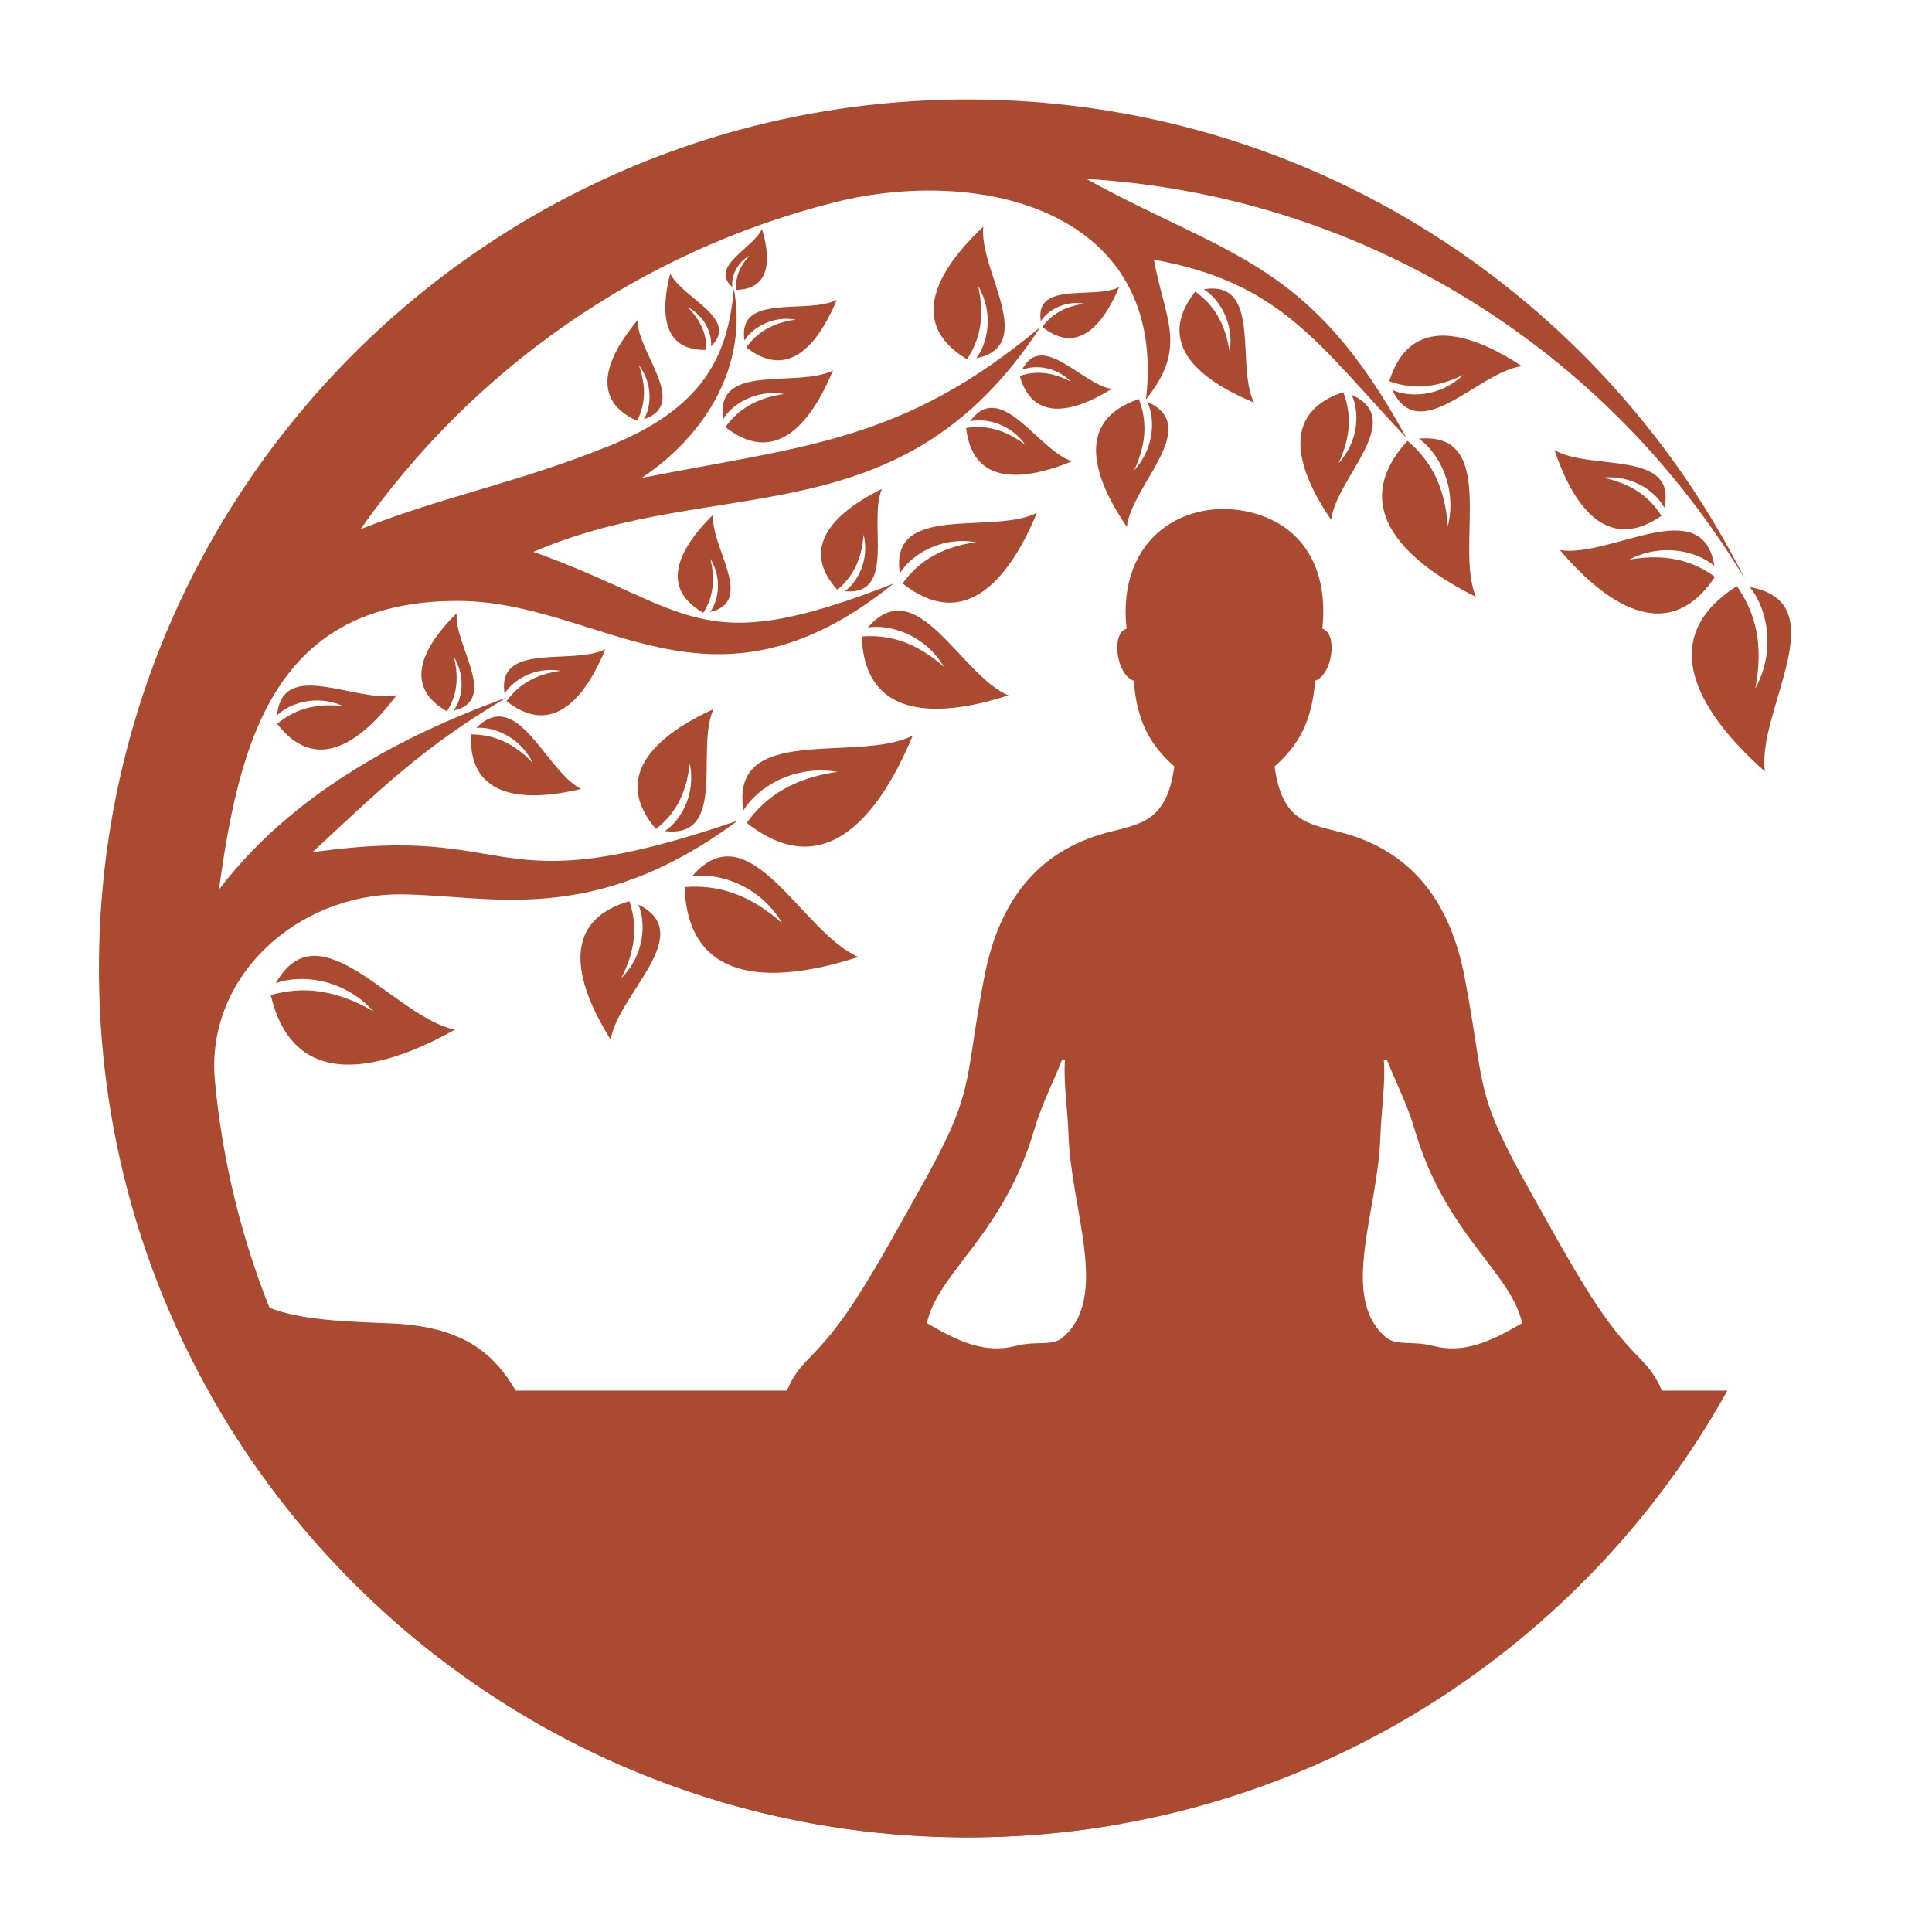
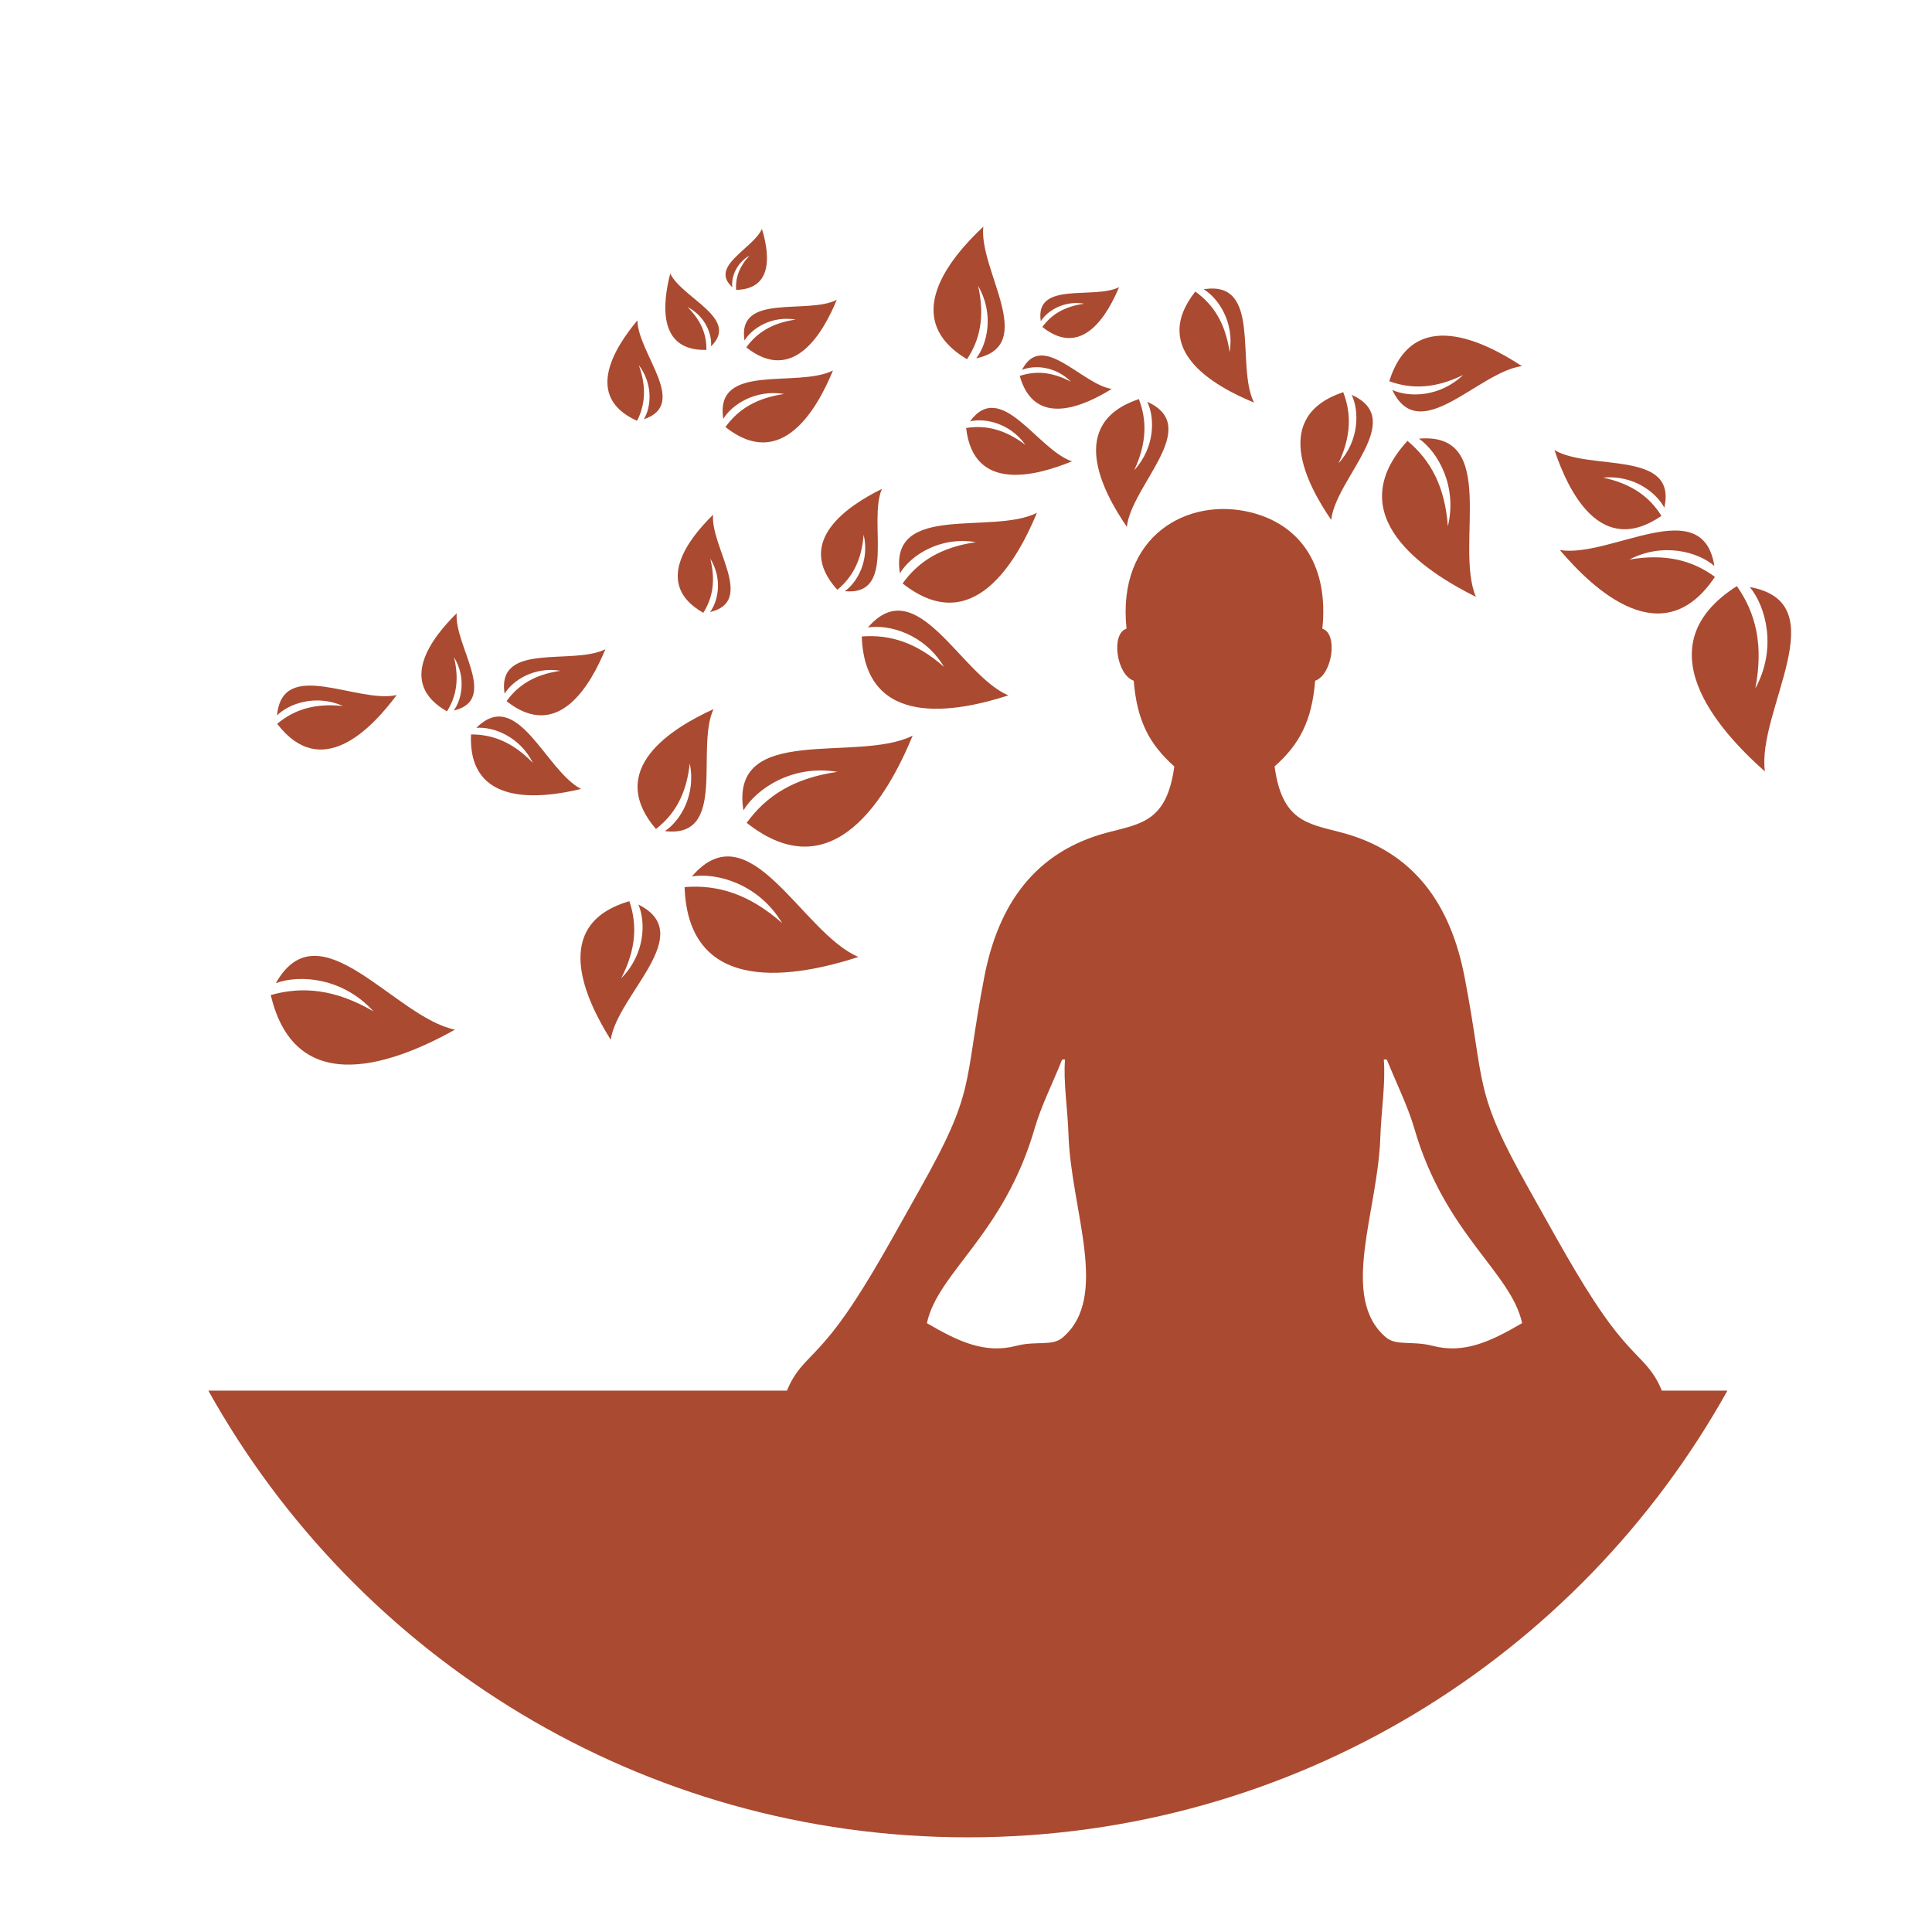
<svg xmlns="http://www.w3.org/2000/svg" width="150" viewBox="0 0 112.5 112.5" height="150" preserveAspectRatio="xMidYMid meet">
  <defs>
    <clipPath id="5e7ee27bfb">
      <path d="M 5.762 5.762 L 102 5.762 L 102 107 L 5.762 107 Z M 5.762 5.762 " clip-rule="nonzero" />
    </clipPath>
  </defs>
  <path fill="#aa4a30" d="M 100.586 80.977 C 91.945 96.492 75.379 106.988 56.359 106.988 C 37.34 106.988 20.777 96.492 12.133 80.977 Z M 100.586 80.977 " fill-opacity="1" fill-rule="evenodd" />
  <g clip-path="url(#5e7ee27bfb)">
-     <path fill="#aa4a30" d="M 12.75 51.801 C 13.961 42.965 16.078 34.973 26.672 34.992 C 35.07 35.008 41.34 42.594 52.031 33.98 C 40.578 38.492 40.348 35.465 31.062 32.133 C 41.77 27.512 52.426 31.535 60.578 19.047 C 52.602 25.727 46.898 25.949 37.359 27.832 C 41.117 25.324 43.559 21.277 42.73 16.797 C 42.398 20.762 40.938 23.785 35.363 26.012 C 29.957 28.172 25.922 28.863 20.996 30.812 C 27.527 21.508 37.273 14.629 48.621 11.777 C 57.086 9.652 68.012 12.238 66.73 23.254 C 69.188 20.211 67.832 18.625 67.191 15.121 C 74.625 16.449 76.828 20.133 81.891 25.492 C 76.27 15.172 71.625 15.016 63.254 10.418 C 79.574 11.391 93.699 20.504 101.625 33.754 C 93.316 17.176 76.168 5.793 56.359 5.793 C 28.418 5.793 5.762 28.449 5.762 56.395 C 5.762 84.336 28.418 106.992 56.359 106.992 C 59.453 106.992 62.484 106.711 65.426 106.18 C 63.758 106.355 62.066 106.445 60.355 106.445 C 51.223 106.445 42.688 103.895 35.418 99.473 C 35.758 99.594 39.383 100.391 40.793 101.07 C 41.652 101.488 42.785 101.746 44.578 101.449 C 43.137 100.809 41.738 99.828 40.246 99.082 C 46.039 96.375 50.422 102.512 57.629 95.613 C 50.02 98.301 48.043 96.234 42.633 96.25 C 31.215 96.277 25.395 94.266 18.449 81.926 C 23.629 79.938 25.688 90.5 31.582 90.875 C 27.887 88.395 27.805 85.762 26.18 82.488 C 28.602 84.184 28.375 86.359 32.562 88.453 C 35.34 89.84 40.359 91.383 43.074 89.547 C 26.898 89.109 34.566 77.551 22.766 77.062 C 20.312 76.961 17.496 76.887 15.688 76.145 C 14.039 72 12.949 67.57 12.516 62.953 C 11.938 56.824 17.371 52.043 23.344 52.078 C 28.48 52.109 34.492 54.07 42.961 47.785 C 28.152 52.863 30.441 47.844 18.184 49.633 C 21.871 46.219 24.617 43.465 29.504 40.621 C 23.176 42.895 16.879 46.371 12.75 51.801 Z M 12.75 51.801 " fill-opacity="1" fill-rule="evenodd" />
-   </g>
+     </g>
  <path fill="#aa4a30" d="M 43.289 47.188 C 42.473 42.051 49.949 44.453 53.145 42.836 C 51.715 46.293 48.543 51.922 43.48 47.914 C 44.621 46.336 46.23 45.312 48.758 44.945 C 46.156 44.508 44.059 45.914 43.289 47.188 Z M 52.402 33.383 C 51.746 29.227 57.793 31.172 60.379 29.863 C 59.219 32.66 56.652 37.215 52.559 33.973 C 53.48 32.695 54.781 31.867 56.828 31.57 C 54.723 31.215 53.023 32.352 52.402 33.383 Z M 101.891 34.184 C 107.012 35.102 102.289 41.375 102.77 44.922 C 99.973 42.441 95.691 37.598 101.137 34.129 C 102.254 35.723 102.695 37.578 102.211 40.09 C 103.48 37.773 102.84 35.332 101.891 34.184 Z M 82.625 25.543 C 87.332 25.133 84.68 31.754 85.941 34.754 C 82.898 33.238 77.996 30.004 81.957 25.672 C 83.312 26.805 84.137 28.328 84.309 30.645 C 84.871 28.312 83.73 26.32 82.625 25.543 Z M 66.805 23.398 C 70.055 24.852 65.883 28.242 65.617 30.68 C 64.168 28.566 62.125 24.645 66.316 23.238 C 66.793 24.484 66.781 25.789 66.047 27.379 C 67.27 26.043 67.25 24.316 66.805 23.398 Z M 60.605 18.707 C 60.242 16.336 63.688 17.461 65.164 16.723 C 64.496 18.312 63.02 20.898 60.695 19.039 C 61.227 18.316 61.969 17.848 63.137 17.684 C 61.938 17.477 60.965 18.121 60.605 18.707 Z M 42.645 16.723 C 41.273 15.5 43.855 14.484 44.367 13.328 C 44.75 14.59 45.141 16.84 42.863 16.879 C 42.82 16.191 43.031 15.551 43.641 14.883 C 42.832 15.348 42.57 16.203 42.645 16.723 Z M 29.383 40.395 C 28.898 37.336 33.348 38.766 35.25 37.805 C 34.402 39.863 32.512 43.215 29.496 40.828 C 30.176 39.887 31.133 39.277 32.641 39.059 C 31.09 38.801 29.84 39.637 29.383 40.395 Z M 27.738 42.383 C 30.152 39.973 31.75 44.867 33.836 45.941 C 31.453 46.512 27.246 46.992 27.426 42.766 C 28.703 42.762 29.867 43.223 31.031 44.426 C 30.262 42.875 28.711 42.301 27.738 42.383 Z M 26.418 41.375 C 29.082 40.758 26.438 37.59 26.594 35.711 C 25.191 37.09 23.074 39.75 26.027 41.422 C 26.57 40.559 26.75 39.57 26.434 38.266 C 27.16 39.449 26.887 40.75 26.418 41.375 Z M 41.348 35.637 C 44.012 35.02 41.363 31.848 41.523 29.973 C 40.117 31.352 38 34.008 40.953 35.684 C 41.496 34.82 41.68 33.832 41.359 32.527 C 42.086 33.711 41.816 35.008 41.348 35.637 Z M 16.133 41.656 C 16.441 38.262 20.805 40.988 23.098 40.473 C 21.633 42.441 18.715 45.508 16.141 42.148 C 17.117 41.328 18.305 40.938 19.973 41.109 C 18.387 40.41 16.828 40.969 16.133 41.656 Z M 40.289 51.035 C 43.676 47.086 46.688 54.336 49.988 55.723 C 46.43 56.875 40.086 58.105 39.863 51.656 C 41.801 51.5 43.625 52.062 45.543 53.75 C 44.188 51.48 41.758 50.797 40.289 51.035 Z M 50.539 36.539 C 53.395 33.211 55.934 39.324 58.719 40.492 C 55.719 41.465 50.371 42.5 50.18 37.062 C 51.816 36.934 53.355 37.406 54.969 38.832 C 53.828 36.918 51.777 36.34 50.539 36.539 Z M 38.715 48.395 C 42.379 48.84 40.484 43.602 41.547 41.293 C 39.133 42.395 35.223 44.785 38.195 48.273 C 39.285 47.426 39.969 46.258 40.164 44.457 C 40.543 46.293 39.598 47.816 38.715 48.395 Z M 49.191 34.426 C 52.238 34.703 50.531 30.41 51.352 28.469 C 49.379 29.445 46.203 31.531 48.758 34.344 C 49.637 33.609 50.176 32.625 50.289 31.129 C 50.648 32.637 49.906 33.926 49.191 34.426 Z M 41.402 20.168 C 43.086 18.539 39.742 17.379 39.027 15.93 C 38.609 17.562 38.227 20.449 41.133 20.375 C 41.148 19.5 40.848 18.695 40.035 17.879 C 41.094 18.426 41.469 19.5 41.402 20.168 Z M 37.492 24.414 C 40.137 23.527 37.141 20.574 37.117 18.656 C 35.828 20.191 33.941 23.094 37.098 24.504 C 37.566 23.57 37.656 22.551 37.199 21.262 C 38.055 22.391 37.906 23.734 37.492 24.414 Z M 43.352 19.828 C 42.906 17.027 46.98 18.34 48.723 17.461 C 47.945 19.344 46.215 22.41 43.457 20.227 C 44.078 19.367 44.953 18.809 46.336 18.609 C 44.914 18.367 43.77 19.137 43.352 19.828 Z M 42.117 24.391 C 41.59 21.066 46.434 22.621 48.504 21.574 C 47.578 23.816 45.52 27.461 42.242 24.867 C 42.98 23.844 44.023 23.18 45.664 22.941 C 43.973 22.66 42.613 23.57 42.117 24.391 Z M 56.844 20.863 C 60.469 20.109 56.984 15.738 57.258 13.199 C 55.312 15.023 52.363 18.559 56.309 20.918 C 57.074 19.762 57.352 18.43 56.957 16.652 C 57.902 18.277 57.496 20.031 56.844 20.863 Z M 59.512 21.539 C 60.676 19.238 62.98 22.371 64.734 22.648 C 63.16 23.625 60.25 24.969 59.379 21.891 C 60.297 21.586 61.238 21.641 62.363 22.227 C 61.441 21.297 60.191 21.25 59.512 21.539 Z M 56.484 24.535 C 58.301 22.051 60.41 26.195 62.422 26.863 C 60.371 27.703 56.684 28.719 56.258 24.922 C 57.395 24.742 58.496 24.992 59.707 25.902 C 58.805 24.625 57.34 24.332 56.484 24.535 Z M 70.09 16.844 C 73.531 16.289 71.934 21.305 73.023 23.441 C 70.703 22.488 66.926 20.375 69.602 16.977 C 70.66 17.734 71.352 18.812 71.602 20.508 C 71.891 18.762 70.941 17.359 70.09 16.844 Z M 81.074 22.707 C 82.652 26.059 86.09 21.648 88.621 21.32 C 86.395 19.855 82.27 17.812 80.898 22.199 C 82.199 22.672 83.559 22.633 85.195 21.836 C 83.832 23.137 82.035 23.148 81.074 22.707 Z M 78.707 22.992 C 81.957 24.445 77.785 27.836 77.516 30.273 C 76.066 28.16 74.027 24.238 78.215 22.836 C 78.695 24.078 78.684 25.383 77.945 26.973 C 79.172 25.641 79.148 23.91 78.707 22.992 Z M 99.828 32.957 C 99.148 28.648 93.805 32.496 90.832 32.031 C 92.867 34.422 96.855 38.098 99.859 33.59 C 98.543 32.625 96.992 32.223 94.879 32.582 C 96.848 31.559 98.887 32.141 99.828 32.957 Z M 96.91 29.562 C 97.688 26.168 92.578 27.434 90.516 26.207 C 91.316 28.582 93.18 32.492 96.746 30.039 C 96.055 28.934 95.027 28.176 93.352 27.812 C 95.113 27.641 96.453 28.68 96.91 29.562 Z M 37.172 52.672 C 40.648 54.395 35.957 57.902 35.562 60.543 C 34.078 58.18 32.023 53.82 36.648 52.477 C 37.113 53.848 37.043 55.27 36.172 56.965 C 37.566 55.574 37.613 53.691 37.172 52.672 Z M 16.062 57.25 C 18.613 52.719 22.984 59.242 26.492 59.957 C 23.227 61.781 17.246 64.227 15.766 57.941 C 17.637 57.414 19.535 57.605 21.746 58.891 C 19.977 56.93 17.457 56.73 16.062 57.25 Z M 16.062 57.25 " fill-opacity="1" fill-rule="evenodd" />
  <path fill="#aa4a30" d="M 62.016 61.695 C 61.91 63 62.168 64.543 62.219 66.09 C 62.363 70.461 64.648 75.535 61.875 77.887 C 61.254 78.414 60.379 78.055 59.164 78.371 C 57.34 78.84 55.805 78.117 53.973 77.047 C 54.609 74.082 58.473 71.875 60.254 65.684 C 60.629 64.395 61.32 63.027 61.848 61.695 Z M 89.062 69.297 C 85.746 63.402 86.527 63.355 85.281 56.887 C 84.469 52.676 82.344 49.582 78.082 48.469 C 76.129 47.957 74.648 47.82 74.219 44.629 C 75.656 43.355 76.391 41.996 76.582 39.637 C 77.582 39.301 77.93 36.891 77 36.609 C 77.371 33.086 75.848 30.586 72.836 29.836 C 69.16 28.922 65.027 31.195 65.598 36.609 C 64.668 36.891 65.016 39.301 66.016 39.637 C 66.207 41.996 66.945 43.355 68.379 44.629 C 67.949 47.82 66.469 47.961 64.516 48.469 C 60.254 49.582 58.129 52.676 57.316 56.887 C 56.074 63.355 56.855 63.402 53.535 69.297 C 51.961 72.086 50.707 74.434 49.258 76.516 C 48.09 78.195 47.285 78.875 46.742 79.492 C 44.684 81.832 45.57 84.652 46.949 86.305 C 55.547 96.605 87.445 96.125 95.645 86.305 C 97.023 84.652 97.91 81.832 95.852 79.492 C 95.312 78.875 94.504 78.195 93.336 76.516 C 91.891 74.434 90.637 72.09 89.062 69.297 Z M 80.375 66.246 C 80.43 64.648 80.691 63.047 80.578 61.695 L 80.754 61.695 C 81.285 63.027 81.973 64.395 82.348 65.684 C 84.129 71.871 87.996 74.082 88.633 77.047 C 86.801 78.117 85.262 78.84 83.438 78.371 C 82.199 78.051 81.309 78.398 80.684 77.859 C 77.977 75.523 80.234 70.547 80.375 66.246 Z M 80.375 66.246 " fill-opacity="1" fill-rule="evenodd" />
</svg>